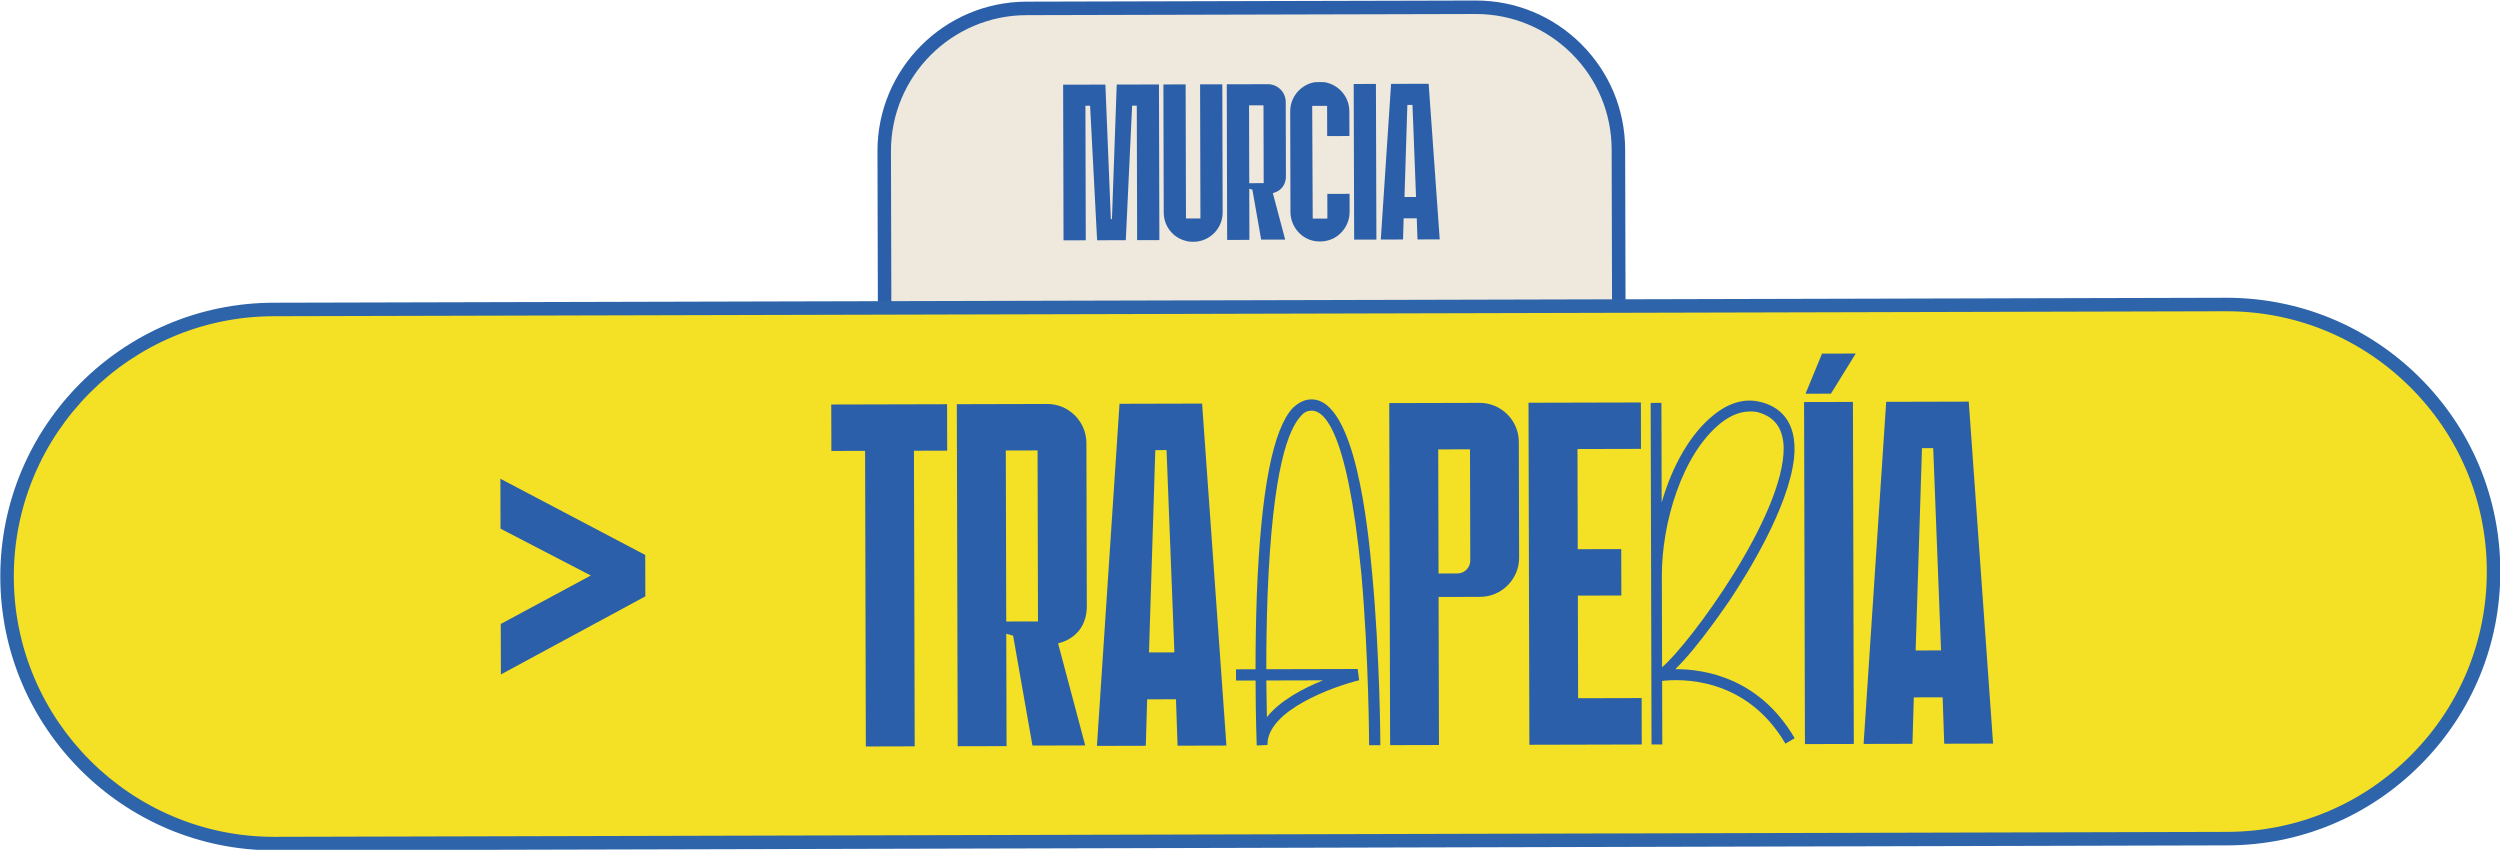
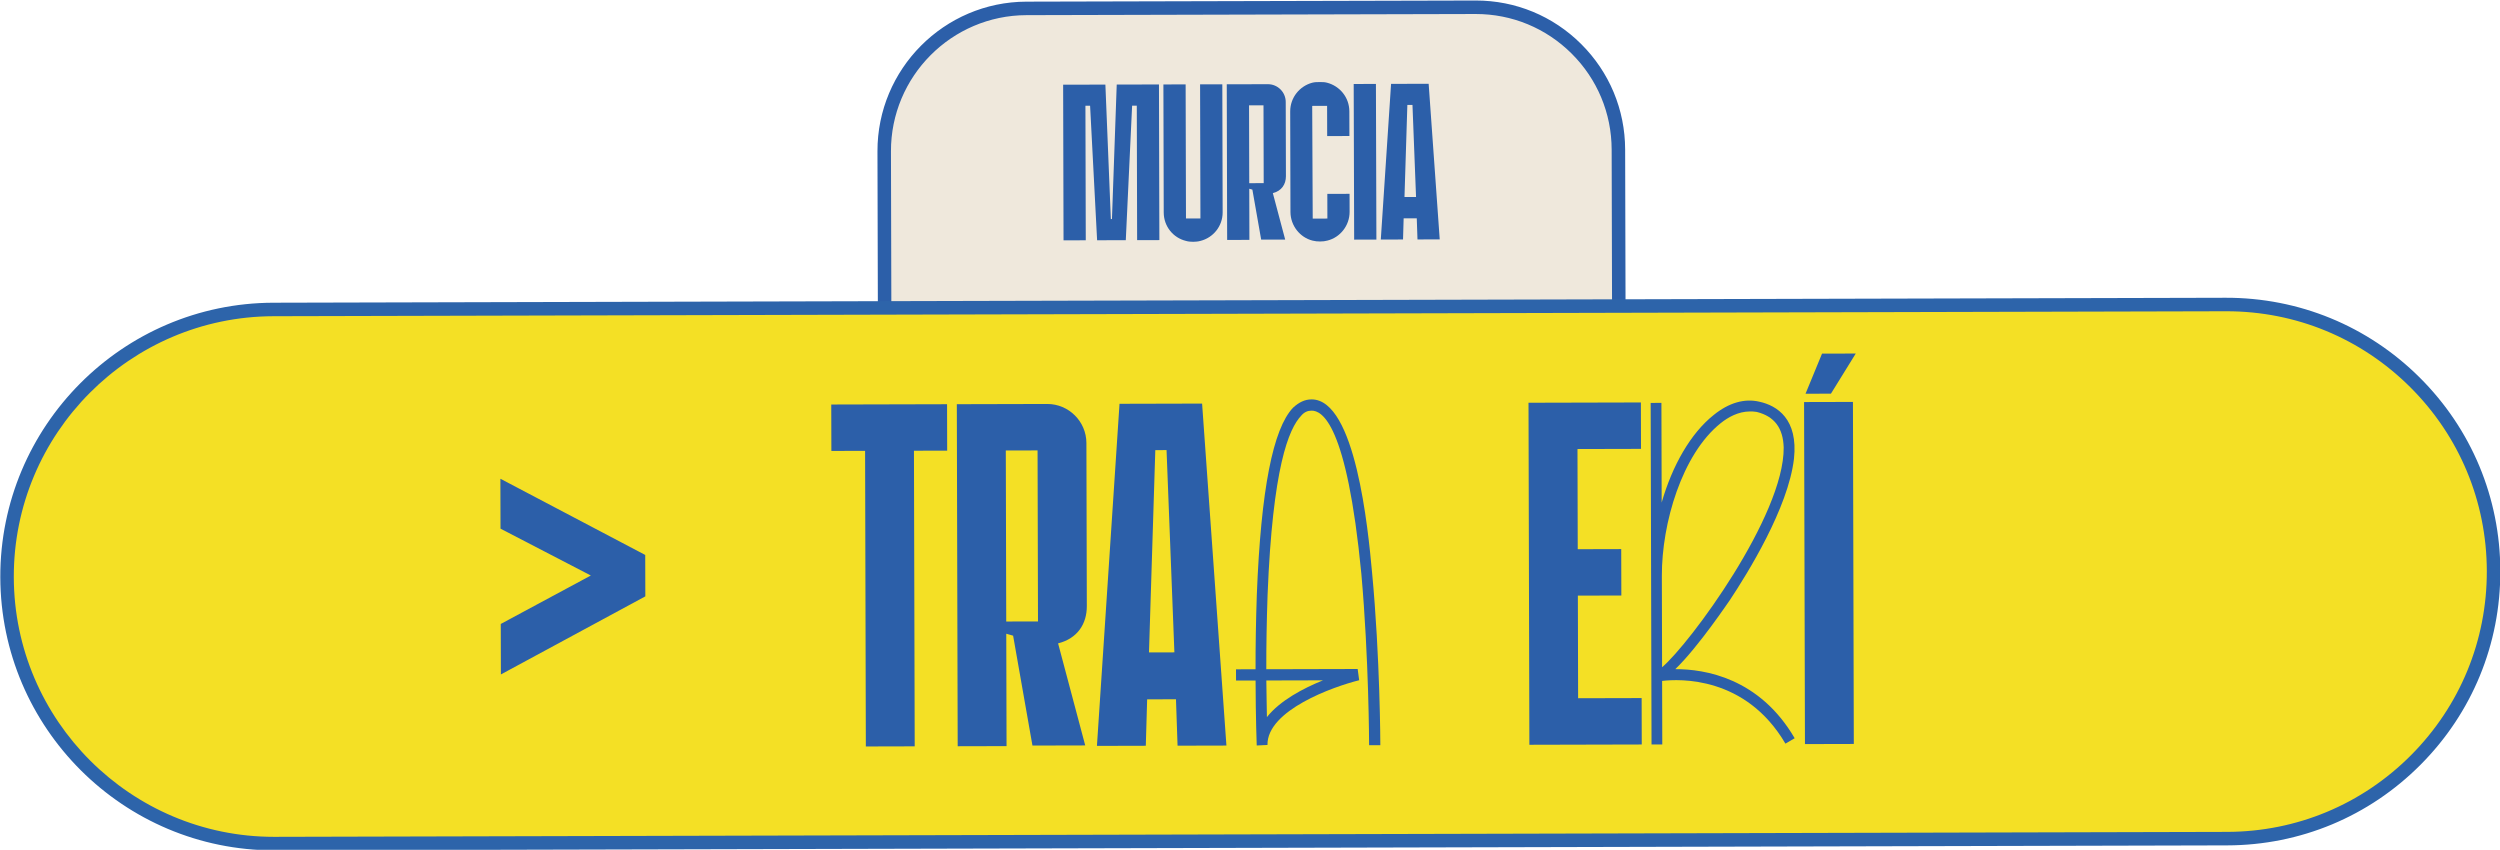
<svg xmlns="http://www.w3.org/2000/svg" width="100%" height="100%" viewBox="0 0 6175 2099" xml:space="preserve" style="fill-rule:evenodd;clip-rule:evenodd;stroke-linejoin:round;stroke-miterlimit:2;">
  <g transform="matrix(1,0,0,1,-9289.95,-16000.7)">
    <g transform="matrix(5.556,0,0,5.556,0,0)">
      <g transform="matrix(1,0,0,1,2391.74,2883.87)">
        <path d="M0,141.761L-326.394,142.59L-326.595,63.333C-326.684,28.315 -298.368,-0.144 -263.351,-0.233L-63.768,-0.74C-28.75,-0.829 -0.29,27.487 -0.201,62.504L0,141.761Z" style="fill:rgb(239,232,220);fill-rule:nonzero;" />
      </g>
    </g>
    <g transform="matrix(5.556,0,0,5.556,0,0)">
      <g transform="matrix(1,0,0,1,2328.14,3023.46)">
        <path d="M0,-137.337L-0.158,-137.337L-199.741,-136.83C-233.049,-136.746 -260.078,-109.579 -259.993,-76.272L-259.8,-0.015L60.594,-0.828L60.4,-77.085C60.359,-93.22 54.038,-108.373 42.6,-119.753C31.199,-131.096 16.075,-137.337 0,-137.337M-265.784,6L-265.993,-76.256C-266.086,-112.872 -236.372,-142.737 -199.757,-142.83L-0.174,-143.337L0,-143.337C17.674,-143.337 34.298,-136.477 46.831,-124.007C59.405,-111.496 66.355,-94.838 66.4,-77.101L66.609,5.156L-265.784,6Z" style="fill:rgb(44,95,169);fill-rule:nonzero;" />
      </g>
    </g>
    <g transform="matrix(5.556,0,0,5.556,0,0)">
      <g transform="matrix(1,0,0,1,2187.47,2917.55)">
        <path d="M0,69.085L-9.884,69.109L-10.036,9.308L-12.112,9.313L-14.926,69.122L-27.677,69.155L-30.794,9.36L-32.87,9.365L-32.718,69.168L-42.603,69.192L-42.778,0L-23.997,-0.047L-21.572,59.749L-21.078,59.747L-18.956,-0.061L-0.176,-0.107L0,69.085Z" style="fill:rgb(44,95,169);fill-rule:nonzero;" />
      </g>
    </g>
    <g transform="matrix(5.556,0,0,5.556,0,0)">
      <g transform="matrix(1,0,0,1,2205.75,2917.78)">
        <path d="M0,69.207C-1.086,69.506 -2.174,69.608 -3.261,69.61C-4.348,69.613 -5.436,69.518 -6.425,69.224C-12.162,67.854 -16.326,62.725 -16.342,56.596L-16.486,-0.34L-6.602,-0.364L-6.45,59.24L-0.025,59.224L-0.177,-0.381L9.708,-0.406L9.853,56.529C9.868,62.658 5.631,67.809 0,69.207" style="fill:rgb(44,95,169);fill-rule:nonzero;" />
      </g>
    </g>
    <g transform="matrix(5.556,0,0,5.556,0,0)">
      <g transform="matrix(1,0,0,1,2227.34,2977.14)">
        <path d="M0,-50.404L0.088,-15.808L6.513,-15.824L6.425,-50.421L0,-50.404ZM-9.908,-59.769L8.379,-59.816C12.728,-59.827 16.295,-56.277 16.306,-51.928L16.39,-18.914C16.398,-15.355 14.528,-12.384 10.577,-11.386L16.065,9.259L5.391,9.286L1.479,-12.945L0.095,-13.337L0.152,9.398L-9.732,9.423L-9.908,-59.769Z" style="fill:rgb(44,95,169);fill-rule:nonzero;" />
      </g>
    </g>
    <g transform="matrix(5.556,0,0,5.556,0,0)">
      <g transform="matrix(1,0,0,1,2262.04,2976.68)">
        <path d="M0,-49.734L-6.524,-49.717L-6.524,-49.619L-6.623,-49.619L-6.397,0.397L0.127,0.38L0.1,-10.591L9.983,-10.617L10.004,-2.61C10.02,3.518 5.782,8.768 0.152,10.166C-0.935,10.465 -1.923,10.567 -3.109,10.571C-4.295,10.574 -5.284,10.477 -6.471,10.183C-12.01,8.814 -16.273,3.585 -16.289,-2.544L-16.403,-47.221C-16.419,-53.449 -12.181,-58.501 -6.649,-59.998C-5.465,-60.297 -4.476,-60.299 -3.29,-60.302C-2.104,-60.306 -1.115,-60.308 -0.026,-60.014C5.611,-58.547 9.874,-53.516 9.89,-47.289L9.918,-36.317L0.034,-36.292L0,-49.734Z" style="fill:rgb(44,95,169);fill-rule:nonzero;" />
      </g>
    </g>
    <g transform="matrix(5.556,0,0,5.556,0,0)">
      <g transform="matrix(0.003,1,1,-0.003,2313.53,2956.57)">
        <rect x="-39.451" y="-39.552" width="69.193" height="9.885" style="fill:rgb(44,95,169);" />
      </g>
    </g>
    <g transform="matrix(5.556,0,0,5.556,0,0)">
      <g transform="matrix(1,0,0,1,2301.58,2936.06)">
        <path d="M0,31.407L-1.587,-9.511L-3.86,-9.505L-5.14,31.421L0,31.407ZM10.525,50.261L0.641,50.286L0.32,40.896L-5.512,40.911L-5.784,50.303L-15.669,50.327L-11.1,-18.877L5.605,-18.92L10.525,50.261Z" style="fill:rgb(44,95,169);fill-rule:nonzero;" />
      </g>
    </g>
    <g transform="matrix(5.556,0,0,5.556,0,0)">
      <g transform="matrix(1,0,0,1,2662.18,3017.47)">
        <path d="M0,235.25L-867.963,237.454C-933.534,237.621 -986.825,184.6 -986.991,119.029L-986.991,119.028C-987.158,53.458 -934.137,0.167 -868.566,0L-0.603,-2.204C64.968,-2.371 118.259,50.65 118.425,116.222C118.592,181.792 65.571,235.083 0,235.25" style="fill:rgb(244,224,37);fill-rule:nonzero;" />
      </g>
    </g>
    <g transform="matrix(5.556,0,0,5.556,0,0)">
      <g transform="matrix(1,0,0,1,2661.89,3251.87)">
        <path d="M0,-233.601L-0.302,-233.601L-868.265,-231.397C-932.076,-231.235 -983.859,-179.188 -983.698,-115.375C-983.536,-51.665 -931.649,0.055 -867.976,0.058C-867.875,0.058 -867.778,0.057 -867.678,0.057L0.286,-2.147C31.198,-2.225 60.229,-14.337 82.031,-36.25C103.834,-58.164 115.798,-87.256 115.719,-118.167C115.641,-149.08 103.529,-178.111 81.615,-199.913C59.774,-221.644 30.798,-233.601 0,-233.601M-867.976,6.058C-934.956,6.058 -989.527,-48.342 -989.698,-115.361C-989.868,-182.481 -935.4,-237.226 -868.28,-237.397L-0.317,-239.601C32.16,-239.659 62.798,-227.099 85.848,-204.166C108.897,-181.234 121.637,-150.698 121.719,-118.183C121.802,-85.668 109.218,-55.068 86.284,-32.019C63.352,-8.969 32.815,3.77 0.302,3.853L0.294,0.853L0.302,3.853L-867.662,6.057C-867.765,6.057 -867.874,6.058 -867.976,6.058" style="fill:rgb(45,100,170);fill-rule:nonzero;" />
      </g>
    </g>
    <g transform="matrix(5.556,0,0,5.556,0,0)">
      <g transform="matrix(1,0,0,1,2093.14,3191.11)">
        <path d="M0,-110.876L-14.771,-110.839L-14.438,20.582L-36.159,20.637L-36.493,-110.783L-51.482,-110.745L-51.535,-131.381L-0.053,-131.513L0,-110.876Z" style="fill:rgb(44,95,169);fill-rule:nonzero;" />
      </g>
    </g>
    <g transform="matrix(5.556,0,0,5.556,0,0)">
      <g transform="matrix(1,0,0,1,2119.2,3190.94)">
        <path d="M0,-110.769L0.193,-34.741L14.313,-34.777L14.12,-110.805L0,-110.769ZM-21.775,-131.35L18.411,-131.452C27.97,-131.476 35.81,-123.676 35.834,-114.119L36.019,-41.566C36.038,-33.746 31.928,-27.218 23.245,-25.024L35.308,20.345L11.847,20.405L3.251,-28.449L0.207,-29.31L0.334,20.652L-21.389,20.707L-21.775,-131.35Z" style="fill:rgb(44,95,169);fill-rule:nonzero;" />
      </g>
    </g>
    <g transform="matrix(5.556,0,0,5.556,0,0)">
      <g transform="matrix(1,0,0,1,2194.15,3100.89)">
        <path d="M0,69.023L-3.487,-20.9L-8.483,-20.887L-11.296,69.051L0,69.023ZM23.131,110.454L1.409,110.509L0.705,89.875L-12.111,89.907L-12.711,110.544L-34.434,110.6L-24.394,-41.483L12.317,-41.577L23.131,110.454Z" style="fill:rgb(44,95,169);fill-rule:nonzero;" />
      </g>
    </g>
    <g transform="matrix(5.556,0,0,5.556,0,0)">
      <g transform="matrix(1,0,0,1,2260.22,3086.37)">
        <path d="M0,95.975L-25.198,96.039C-25.182,102.338 -24.95,107.769 -24.938,112.33C-19.093,104.93 -8.68,99.473 0,95.975M-38.666,96.074L-38.679,91.078L-29.989,91.055C-30.015,81.063 -29.827,69.549 -29.422,57.818C-27.586,11.11 -22.224,-15.839 -13.341,-25.203C-10.741,-27.599 -8.137,-28.91 -5.096,-28.917C14.454,-28.966 20.031,28.584 21.818,48.13C25.39,85.917 25.487,124.367 25.488,124.801L20.492,124.814C20.491,124.379 20.395,86.148 17.041,48.577C10.57,-18.53 -0.521,-23.932 -5.083,-23.921C-6.821,-23.916 -8.34,-23.26 -9.64,-21.737C-15.272,-15.857 -22.396,1.322 -24.643,58.023C-25.047,69.754 -25.236,81.05 -25.211,91.043L15.41,90.94L16.075,95.934C4.568,98.788 -24.946,109.289 -24.69,124.711L-29.469,124.941C-29.469,124.724 -29.934,112.995 -29.977,96.051L-38.666,96.074Z" style="fill:rgb(44,95,169);fill-rule:nonzero;" />
      </g>
    </g>
    <g transform="matrix(5.556,0,0,5.556,0,0)">
      <g transform="matrix(1,0,0,1,2311.44,3190.45)">
-         <path d="M0,-110.768L0.141,-55.593L8.612,-55.615C11.653,-55.622 14.254,-58.237 14.246,-61.278L14.12,-110.804L0,-110.768ZM-21.775,-131.349L18.411,-131.452C27.97,-131.476 35.81,-123.676 35.834,-114.118L35.965,-62.636C35.989,-53.079 28.189,-45.238 18.631,-45.213L0.167,-45.166L0.334,20.652L-21.389,20.708L-21.775,-131.349Z" style="fill:rgb(44,95,169);fill-rule:nonzero;" />
-       </g>
+         </g>
    </g>
    <g transform="matrix(5.556,0,0,5.556,0,0)">
      <g transform="matrix(1,0,0,1,2401.59,3190.36)">
        <path d="M0,-110.91L-28.239,-110.839L-28.126,-66.307L-8.793,-66.356L-8.74,-45.721L-28.073,-45.672L-27.957,-0.055L0.282,-0.126L0.334,20.51L-49.628,20.637L-50.015,-131.42L-0.053,-131.547L0,-110.91Z" style="fill:rgb(44,95,169);fill-rule:nonzero;" />
      </g>
    </g>
    <g transform="matrix(5.556,0,0,5.556,0,0)">
      <g transform="matrix(1,0,0,1,2465.02,3188.96)">
        <path d="M0,-110.109C-0.239,-118.797 -4.162,-124.001 -11.987,-125.936C-13.074,-126.151 -14.16,-126.148 -15.029,-126.146C-20.242,-126.132 -24.797,-123.514 -28.049,-120.899C-45.176,-107.171 -54.221,-76.518 -54.161,-53.058L-54.058,-12.437C-41.702,-22.896 0.295,-79.916 0,-110.109M-59.136,-129.944L-54.356,-129.956L-54.244,-85.642C-49.507,-102.164 -41.289,-116.521 -31.1,-124.585C-24.38,-130.032 -17.434,-132.005 -10.912,-130.501C-2.871,-128.783 6.484,-122.725 4.575,-105.125C2.023,-83.178 -16.148,-54.024 -23.938,-42.274C-24.156,-42.056 -37.789,-21.602 -48.19,-11.584C-35.157,-11.617 -10.818,-7.768 4.892,19.127L0.77,21.528C-16.902,-8.622 -46.441,-7.244 -54.042,-6.355L-53.971,21.884L-58.75,21.896L-59.136,-129.944Z" style="fill:rgb(44,95,169);fill-rule:nonzero;" />
      </g>
    </g>
    <g transform="matrix(5.556,0,0,5.556,0,0)">
      <g transform="matrix(1,0,0,1,2482.07,3210.65)">
        <path d="M0,-173.545L14.988,-173.583L3.955,-155.742L-7.34,-155.714L0,-173.545ZM13.739,-152.074L14.126,-0.018L-7.597,0.038L-7.983,-152.019L13.739,-152.074Z" style="fill:rgb(44,95,169);fill-rule:nonzero;" />
      </g>
    </g>
    <g transform="matrix(5.556,0,0,5.556,0,0)">
      <g transform="matrix(1,0,0,1,2534.98,3100.02)">
-         <path d="M0,69.021L-3.487,-20.901L-8.483,-20.888L-11.296,69.05L0,69.021ZM23.131,110.453L1.409,110.507L0.705,89.874L-12.111,89.906L-12.711,110.543L-34.434,110.599L-24.394,-41.485L12.317,-41.578L23.131,110.453Z" style="fill:rgb(44,95,169);fill-rule:nonzero;" />
-       </g>
+         </g>
    </g>
    <g transform="matrix(5.556,0,0,5.556,0,0)">
      <g transform="matrix(1,0,0,1,1958.95,3127.44)">
        <path d="M0,17.577L-64.215,52.287L-64.272,29.845L-24.232,8.308L-64.38,-12.52L-64.436,-34.71L-0.047,-0.831L0,17.577Z" style="fill:rgb(44,95,169);fill-rule:nonzero;" />
      </g>
    </g>
  </g>
</svg>